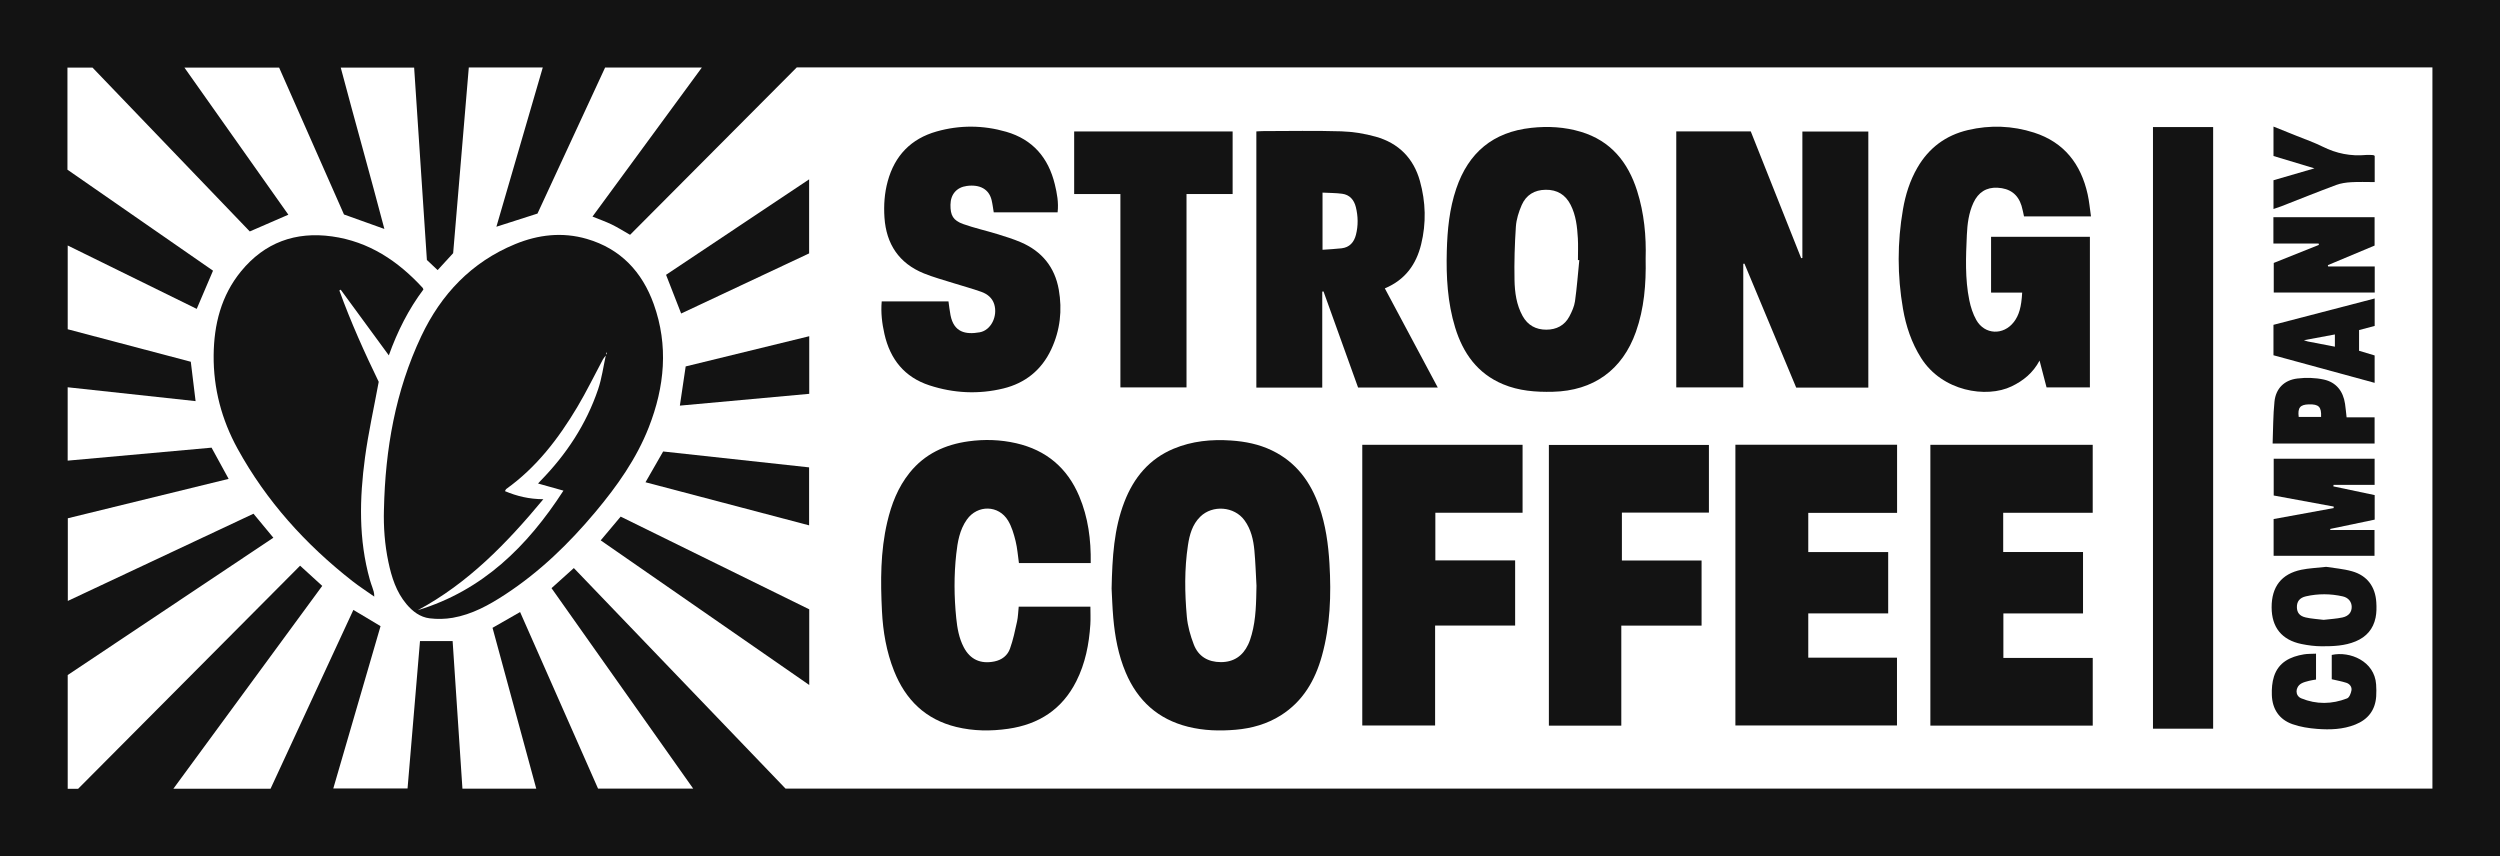
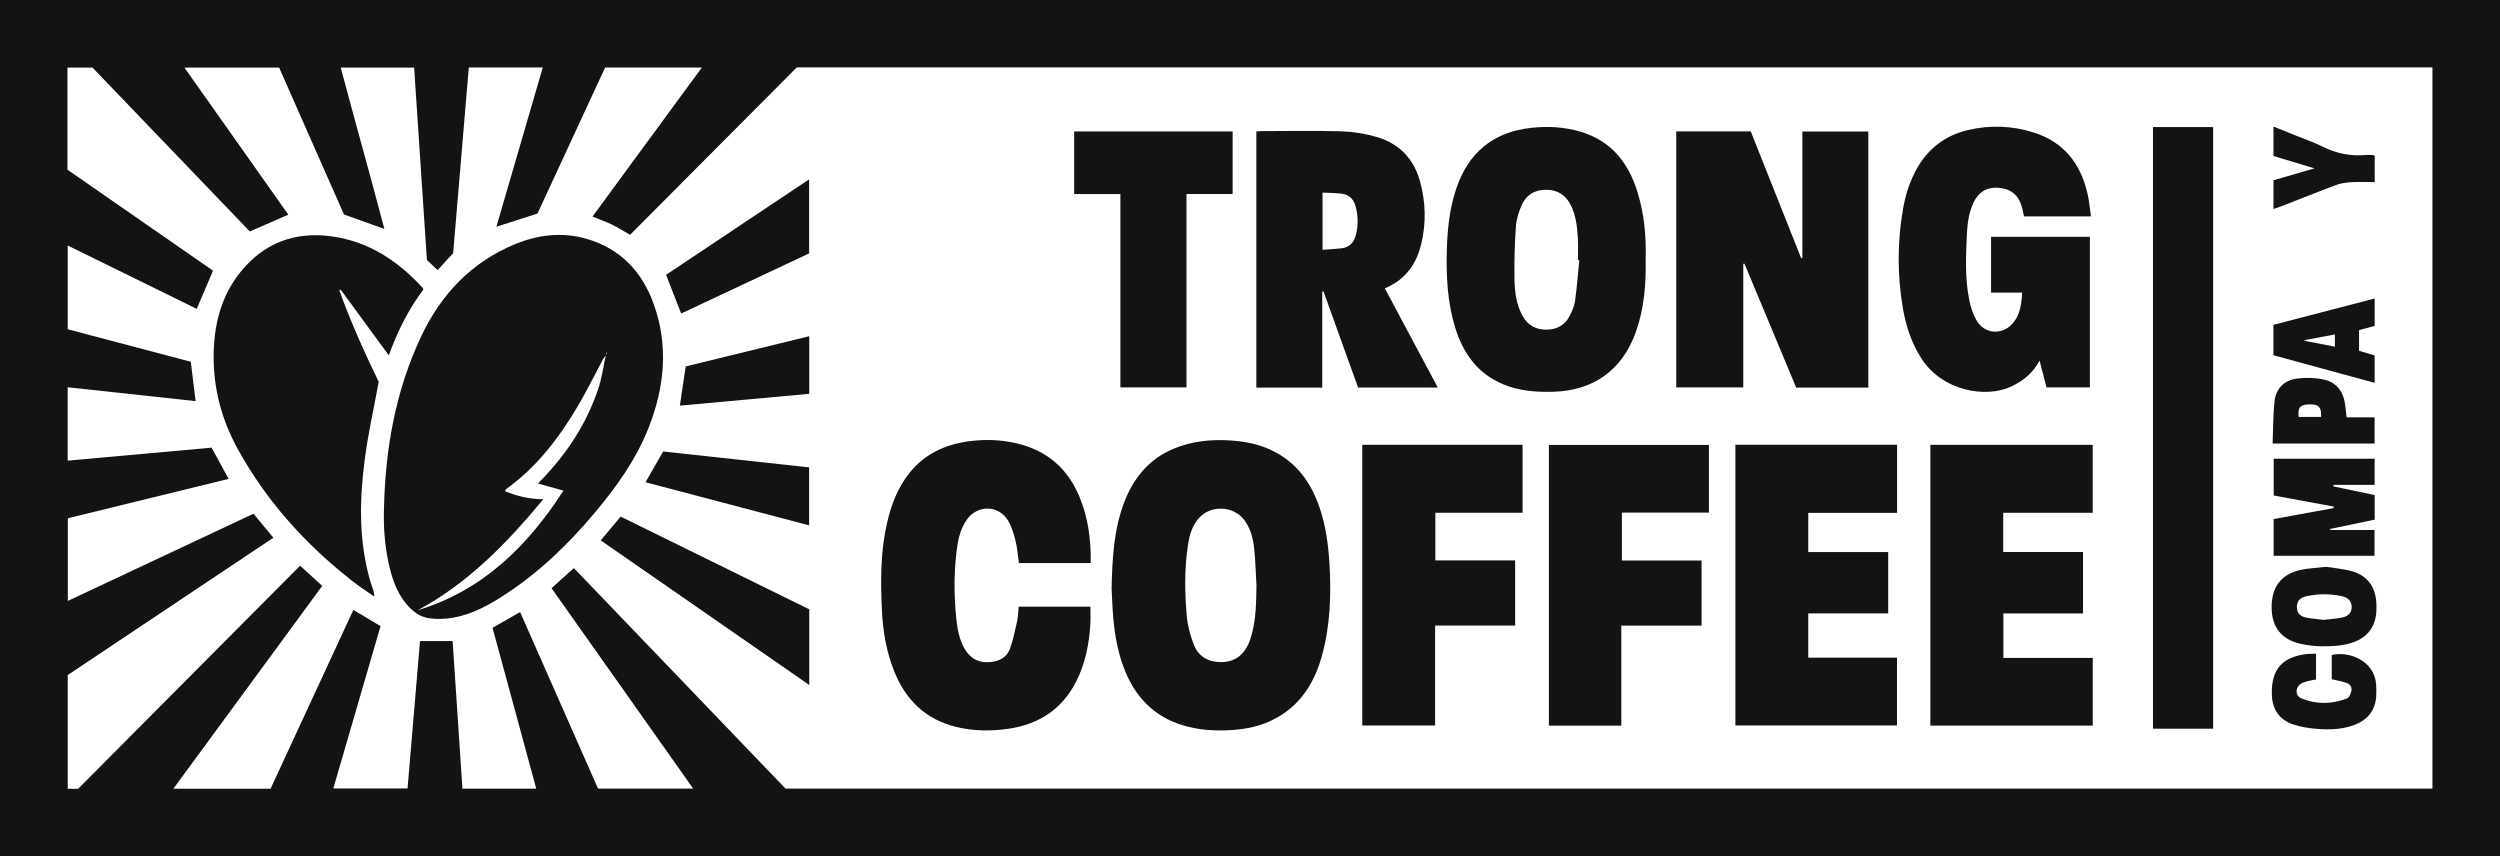
<svg xmlns="http://www.w3.org/2000/svg" fill="none" viewBox="0 0 730 250" height="250" width="730">
  <g clip-path="url(#clip0_10202_1929)">
    <path fill="#131313" d="M0 250V0H730V250H0ZM167.553 165.867C188.24 187.419 208.856 208.896 229.377 230.274H710.267V19.677H232.662C216.378 36.031 200.155 52.321 183.981 68.565C182.125 67.509 180.448 66.439 178.669 65.573C176.9 64.715 175.033 64.065 173.006 63.241C183.654 48.729 194.219 34.334 204.943 19.715H176.695C170.002 34.17 163.362 48.505 156.946 62.361C152.706 63.72 148.975 64.916 144.948 66.207C149.489 50.608 153.969 35.23 158.49 19.703H136.89C135.331 38.23 133.779 56.653 132.322 73.923C130.372 76.053 129.048 77.496 127.789 78.87C126.766 77.906 125.679 76.881 124.652 75.916C123.405 57.098 122.165 38.401 120.929 19.734H99.496C103.694 35.575 108.117 51.155 112.239 66.853C108.14 65.383 104.348 64.024 100.443 62.626C94.137 48.349 87.787 33.969 81.504 19.741H53.853C64.102 34.246 74.168 48.493 84.2 62.691C80.375 64.35 76.754 65.922 72.94 67.582C57.686 51.691 42.25 35.61 27.02 19.745H19.695V49.549C33.922 59.418 48.118 69.267 62.2 79.041C60.577 82.85 59.029 86.469 57.443 90.194C44.947 84.053 32.481 77.925 19.771 71.682V96.144C31.891 99.345 43.863 102.504 55.713 105.633C56.196 109.585 56.644 113.284 57.112 117.13C44.623 115.775 32.249 114.434 19.76 113.083V134.506C33.903 133.23 47.89 131.97 61.775 130.717C63.509 133.883 65.102 136.796 66.76 139.83C50.974 143.695 35.352 147.523 19.802 151.335V175.47C38.018 166.915 55.99 158.474 74.02 150.006C75.99 152.387 77.853 154.639 79.823 157.016C59.637 170.495 39.619 183.861 19.771 197.113V230.327H22.814C44.395 208.638 65.981 186.941 87.627 165.183C89.848 167.207 91.951 169.128 94.092 171.08C79.58 190.852 65.19 210.46 50.624 230.308H79.002C87.079 212.868 95.118 195.507 103.184 178.094C105.961 179.749 108.474 181.249 111.121 182.832C106.516 198.651 101.918 214.432 97.317 230.24H119.005C120.233 215.712 121.442 201.359 122.64 187.188H132.167C133.129 201.689 134.083 216 135.03 230.285H156.585C152.288 214.474 148.047 198.871 143.819 183.322C146.621 181.716 149.207 180.239 151.869 178.716C159.521 196.043 167.089 213.187 174.634 230.281H202.418C188.522 210.62 174.805 191.213 161.042 171.741C163.278 169.732 165.351 167.864 167.556 165.882L167.553 165.867Z" />
    <path fill="#131313" d="M112.114 148.749C112.486 131.195 115.452 114.15 123.009 98.171C128.797 85.929 137.669 76.528 150.424 71.284C157.193 68.5 164.232 67.684 171.367 69.765C181.232 72.639 187.51 79.379 190.895 88.815C195.234 100.928 194.07 112.95 189.461 124.732C185.848 133.967 180.174 141.956 173.854 149.505C166.157 158.702 157.6 166.991 147.515 173.59C142.792 176.681 137.852 179.407 132.212 180.391C130.014 180.774 127.679 180.824 125.466 180.554C122.682 180.216 120.48 178.534 118.693 176.408C115.692 172.838 114.342 168.536 113.407 164.082C112.345 159.028 111.961 153.913 112.11 148.742L112.114 148.749ZM176.953 103.742C176.653 104.133 176.292 104.494 176.06 104.926C173.565 109.57 171.272 114.332 168.572 118.851C163.088 128.04 156.665 136.469 147.819 142.784C147.678 142.886 147.625 143.11 147.454 143.418C150.937 144.88 154.47 145.742 158.654 145.772C147.952 158.683 136.661 170.302 122.009 178.173C140.928 172.424 153.976 159.579 164.529 143.266C161.939 142.541 159.604 141.884 157.113 141.185C157.467 140.802 157.642 140.597 157.828 140.407C165.37 132.702 171.192 123.889 174.652 113.656C175.736 110.451 176.177 107.03 176.911 103.711C177.01 103.483 177.109 103.259 177.208 103.032C177.124 103.013 177.037 102.99 176.953 102.971C176.953 103.229 176.953 103.487 176.953 103.742Z" />
    <path fill="#131313" d="M324.59 171.825C324.787 162.67 325.278 154.411 328.324 146.539C331.062 139.465 335.576 133.99 342.726 131.013C348.088 128.78 353.735 128.237 359.481 128.628C363.615 128.909 367.635 129.711 371.4 131.526C378.45 134.92 382.694 140.688 385.204 147.887C387.091 153.298 387.87 158.903 388.205 164.606C388.737 173.685 388.444 182.696 385.999 191.505C384.022 198.632 380.489 204.772 374.028 208.866C369.993 211.421 365.517 212.678 360.828 213.084C356.165 213.487 351.495 213.358 346.909 212.211C338.143 210.016 332.196 204.617 328.708 196.377C326.548 191.274 325.563 185.901 325.077 180.429C324.799 177.293 324.715 174.137 324.586 171.832L324.59 171.825ZM366.893 171.027C366.699 167.61 366.597 164.185 366.285 160.779C365.996 157.627 365.308 154.544 363.379 151.912C360.409 147.857 354.062 147.356 350.48 150.872C348.153 153.158 347.346 156.135 346.882 159.199C345.833 166.144 345.932 173.138 346.559 180.099C346.806 182.844 347.597 185.616 348.59 188.202C349.921 191.676 352.762 193.339 356.5 193.339C360.253 193.339 362.885 191.536 364.467 188.194C364.904 187.275 365.216 186.284 365.49 185.301C366.787 180.623 366.794 175.827 366.893 171.02V171.027Z" />
    <path fill="#131313" d="M123.632 84.532C119.301 90.307 116.053 96.743 113.536 103.764C108.752 97.233 104.116 90.907 99.48 84.581C99.351 84.661 99.222 84.741 99.092 84.82C102.458 94.131 106.535 103.142 110.585 111.495C109.162 119.211 107.557 126.361 106.58 133.599C104.972 145.541 104.682 157.505 107.995 169.284C108.215 170.074 108.497 170.845 108.767 171.619C109.029 172.379 109.307 173.131 109.284 174.209C107.151 172.701 104.949 171.278 102.891 169.671C89.224 158.979 77.792 146.319 69.403 131.081C64.729 122.591 62.291 113.421 62.386 103.723C62.474 94.765 64.569 86.317 70.399 79.204C77.286 70.805 86.295 67.543 96.955 69.032C107.717 70.536 116.217 76.205 123.423 84.05C123.507 84.141 123.53 84.293 123.632 84.536V84.532Z" />
    <path fill="#131313" d="M545.551 113.181H524.491C519.475 101.167 514.424 89.077 509.378 76.987C509.264 77.002 509.15 77.013 509.036 77.029V113.128H489.47V38.366H511.222C516.109 50.658 521.026 63.021 525.94 75.385C526.058 75.366 526.175 75.35 526.293 75.331V38.404H545.551V113.185V113.181Z" />
    <path fill="#131313" d="M318.487 164.424H297.529C297.213 162.248 297.069 160.061 296.548 157.968C296.042 155.933 295.434 153.826 294.373 152.045C291.623 147.431 285.436 147.333 282.329 151.711C280.192 154.726 279.61 158.257 279.222 161.8C278.541 168.019 278.587 174.258 279.222 180.482C279.518 183.417 280.024 186.326 281.409 188.984C283.276 192.579 286.341 193.954 290.342 193.149C292.559 192.705 294.198 191.41 294.916 189.405C295.833 186.853 296.392 184.165 296.974 181.507C297.278 180.117 297.305 178.67 297.464 177.148H318.396C318.396 178.932 318.487 180.626 318.38 182.308C318.012 188.091 316.913 193.715 314.273 198.94C310.143 207.126 303.348 211.516 294.38 212.807C289.3 213.54 284.23 213.486 279.237 212.271C270.255 210.084 264.421 204.358 261.059 195.902C258.831 190.294 257.83 184.419 257.534 178.462C257.1 169.759 257.066 161.044 259.07 152.474C260.295 147.226 262.196 142.282 265.634 138.014C270.064 132.516 275.967 129.816 282.8 128.867C287.467 128.222 292.133 128.37 296.723 129.422C305.5 131.434 311.653 136.617 315.148 144.929C317.742 151.099 318.593 157.551 318.491 164.424H318.487Z" />
    <path fill="#131313" d="M563.668 129.885H611.071V149.732H584.934V161.188H608.242V179.122H584.987V192.116H611.079V211.88H563.668V129.885Z" />
    <path fill="#131313" d="M506.73 129.866H553.947V149.763H528.015V161.208H551.35V179.119H528.015V192.044H553.921V211.835H506.734V129.87L506.73 129.866Z" />
    <path fill="#131313" d="M610.25 69.142V113.121H597.594C596.944 110.622 596.29 108.12 595.552 105.291C593.613 108.917 590.814 111.165 587.406 112.809C580.036 116.363 567.121 114.29 560.961 104.528C558.166 100.1 556.553 95.266 555.671 90.171C553.998 80.496 553.994 70.802 555.667 61.126C556.405 56.855 557.686 52.754 559.873 48.972C563.212 43.193 568.152 39.509 574.621 37.983C581.101 36.456 587.596 36.688 593.936 38.719C602.743 41.548 607.638 47.916 609.592 56.722C610.053 58.783 610.231 60.906 610.566 63.181H591.011C590.779 62.174 590.604 61.1 590.285 60.071C589.239 56.722 586.885 54.99 583.238 54.812C580.044 54.656 577.656 56.145 576.237 59.213C574.86 62.193 574.465 65.406 574.32 68.614C574.035 74.982 573.75 81.38 575.039 87.68C575.446 89.662 576.093 91.69 577.081 93.44C579.53 97.776 585.003 97.985 588.053 94.017C589.551 92.066 590.251 89.65 590.475 85.439H581.39V69.138H610.258L610.25 69.142Z" />
    <path fill="#131313" d="M480.528 75.533C480.677 82.994 480.102 90.068 477.691 96.884C473.744 108.051 465.271 114.119 453.414 114.4C448.424 114.518 443.526 114.142 438.875 112.194C431.402 109.062 427.196 103.111 424.907 95.642C422.675 88.352 422.26 80.826 422.466 73.27C422.633 67.103 423.222 60.982 425.23 55.07C428.805 44.548 435.966 38.545 447.139 37.33C452.06 36.794 456.882 37.072 461.601 38.484C470.34 41.1 475.375 47.339 478.038 55.731C480.11 62.266 480.722 69.002 480.528 75.529V75.533ZM461.156 75.966C461.023 75.954 460.89 75.947 460.757 75.935C460.757 73.813 460.856 71.686 460.734 69.571C460.54 66.222 460.183 62.877 458.627 59.82C457.125 56.862 454.71 55.374 451.337 55.412C448.036 55.45 445.614 56.957 444.332 59.892C443.473 61.867 442.781 64.046 442.636 66.177C442.29 71.36 442.134 76.569 442.237 81.76C442.309 85.367 442.788 88.994 444.598 92.267C446.104 94.989 448.493 96.269 451.52 96.265C454.471 96.265 456.878 95.035 458.278 92.362C458.996 90.983 459.685 89.484 459.898 87.972C460.46 83.989 460.753 79.968 461.156 75.962V75.966Z" />
    <path fill="#131313" d="M628.668 37.102H646.237V212.777H628.668V37.102Z" />
    <path fill="#131313" d="M366.859 38.374C367.608 38.336 368.278 38.279 368.943 38.279C376.503 38.271 384.071 38.116 391.624 38.347C395.016 38.45 398.477 39.004 401.743 39.923C408.364 41.788 412.757 46.177 414.616 52.856C416.32 58.969 416.491 65.166 414.974 71.341C413.544 77.169 410.372 81.684 404.371 84.205C409.505 93.823 414.609 103.385 419.83 113.159H396.56C393.206 103.837 389.836 94.473 386.467 85.105C386.345 85.12 386.22 85.132 386.098 85.147V113.174H366.855V38.374H366.859ZM386.174 72.935C388.11 72.791 389.935 72.715 391.742 72.506C394.077 72.237 395.377 70.733 395.933 68.573C396.621 65.876 396.571 63.143 395.902 60.45C395.381 58.366 394.111 56.866 391.894 56.574C390.03 56.331 388.137 56.346 386.178 56.243V72.935H386.174Z" />
-     <path fill="#131313" d="M257.458 88.003H276.955C277.153 89.374 277.29 90.718 277.548 92.035C278.533 97.047 281.945 97.761 286.078 97.032C289.368 96.451 291.395 92.332 290.311 88.823C289.744 86.989 288.292 85.842 286.58 85.227C283.88 84.259 281.097 83.522 278.358 82.656C275.487 81.749 272.563 80.963 269.779 79.835C262.493 76.873 258.785 71.269 258.264 63.523C258.024 59.953 258.264 56.395 259.215 52.925C261.261 45.437 266.018 40.501 273.491 38.389C280.237 36.483 287.063 36.525 293.81 38.477C301.594 40.728 306.135 46.09 308.006 53.813C308.645 56.456 309.154 59.145 308.82 62.004H290.17C289.965 60.8 289.832 59.589 289.547 58.415C288.775 55.252 286.154 53.787 282.298 54.299C279.355 54.69 277.575 56.737 277.537 59.779C277.499 62.888 278.305 64.373 281.279 65.433C284.496 66.576 287.854 67.32 291.125 68.326C293.475 69.047 295.844 69.776 298.099 70.745C304.218 73.372 308.002 77.99 309.162 84.562C310.223 90.577 309.569 96.436 306.964 102.01C304.135 108.055 299.358 111.883 292.95 113.44C285.736 115.194 278.488 114.833 271.422 112.532C264.105 110.151 259.922 104.892 258.256 97.53C257.564 94.462 257.165 91.352 257.461 88.003H257.458Z" />
    <path fill="#131313" d="M499.004 129.923V149.679H473.593V163.668H496.859V182.68H473.421V211.888H452.273V129.923H499H499.004Z" />
    <path fill="#131313" d="M442.42 182.662H419.051V211.843H397.785V129.881H444.591V149.721H419.123V163.634H442.42V182.662Z" />
    <path fill="#131313" d="M359.927 56.657H346.461V113.121H327.158V56.661H313.657V38.385H359.927V56.653V56.657Z" />
    <path fill="#131313" d="M181.231 150.849C199.664 159.913 217.926 168.893 236.298 177.923V200.015C215.906 185.874 195.717 171.874 175.405 157.787C177.402 155.409 179.242 153.219 181.235 150.849H181.231Z" />
    <path fill="#131313" d="M680.448 154.767H693.359V162.301H663.897V151.563C669.773 150.488 675.599 149.425 681.425 148.362C681.425 148.214 681.433 148.062 681.437 147.914C675.648 146.847 669.86 145.78 663.92 144.686V133.948H693.389V141.58H681.406C681.383 141.728 681.357 141.876 681.334 142.024C685.323 142.863 689.312 143.706 693.408 144.568V151.73C689.077 152.637 684.753 153.545 680.425 154.449C680.433 154.555 680.444 154.661 680.452 154.767H680.448Z" />
    <path fill="#131313" d="M198.896 91.545C197.375 87.649 195.964 84.034 194.488 80.245C208.209 71.09 222.094 61.821 236.263 52.366V73.991C223.919 79.789 211.438 85.656 198.896 91.545Z" />
    <path fill="#131313" d="M188.484 140.817C190.291 137.673 191.926 134.821 193.641 131.833C207.761 133.371 221.931 134.912 236.257 136.473V153.401C220.345 149.209 204.498 145.036 188.484 140.817Z" />
-     <path fill="#131313" d="M663.833 71.109V63.416H693.381V71.705C688.867 73.596 684.3 75.514 679.729 77.427C679.759 77.553 679.786 77.678 679.816 77.807H693.42V85.413H663.935V76.778C668.271 75.047 672.69 73.281 677.109 71.515C677.086 71.379 677.067 71.242 677.044 71.105H663.825L663.833 71.109Z" />
    <path fill="#131313" d="M236.298 98.175V114.997C223.729 116.143 211.191 117.286 198.52 118.441C199.09 114.606 199.638 110.922 200.219 106.996C212.1 104.091 224.109 101.156 236.298 98.175Z" />
    <path fill="#131313" d="M679.238 165.518C681.455 165.882 684.213 166.08 686.818 166.82C691.198 168.062 693.602 171.297 693.88 175.861C693.971 177.353 693.971 178.903 693.67 180.357C692.99 183.657 691.005 185.969 687.848 187.279C684.669 188.6 681.311 188.722 677.964 188.714C675.994 188.711 673.994 188.452 672.058 188.057C666.278 186.877 663.331 183.197 663.315 177.361C663.3 171.327 666.179 167.579 671.979 166.372C674.177 165.916 676.451 165.833 679.242 165.518H679.238ZM678.501 180.995C680.356 180.771 682.208 180.687 683.996 180.3C685.859 179.894 686.719 178.72 686.696 177.175C686.677 175.758 685.756 174.524 684.091 174.145C680.516 173.34 676.896 173.313 673.321 174.129C671.461 174.555 670.674 175.667 670.693 177.289C670.712 178.838 671.435 179.875 673.234 180.288C674.949 180.687 676.736 180.771 678.501 180.995Z" />
    <path fill="#131313" d="M676.28 190.859V198.427C675.576 198.552 674.903 198.625 674.257 198.799C673.473 199.012 672.637 199.187 671.952 199.597C670.18 200.656 670.089 203.139 671.971 203.914C676.367 205.729 680.931 205.661 685.354 203.929C686.004 203.675 686.479 202.441 686.628 201.59C686.803 200.584 686.122 199.695 685.133 199.376C683.779 198.94 682.368 198.693 680.87 198.336V191.239C686.164 190.066 693.385 193.05 693.827 199.859C693.903 201.017 693.929 202.186 693.849 203.341C693.576 207.369 691.465 210.084 687.742 211.573C684.148 213.008 680.36 213.126 676.596 212.837C674.165 212.651 671.671 212.26 669.389 211.455C665.518 210.088 663.514 207.039 663.377 202.968C663.316 201.153 663.453 199.228 664.004 197.52C665.343 193.377 668.758 191.729 672.762 191.068C673.827 190.89 674.93 190.939 676.28 190.871V190.859Z" />
    <path fill="#131313" d="M693.405 87.156V95.175C691.869 95.578 690.378 95.973 688.845 96.375V102.428C690.306 102.865 691.789 103.309 693.394 103.791V111.792C683.457 109.084 673.653 106.411 663.853 103.738V94.849C673.683 92.29 683.457 89.745 693.405 87.156ZM681.787 101.232V97.659C678.806 98.213 675.965 98.741 672.74 99.341C673.371 99.546 673.615 99.656 673.869 99.705C676.467 100.21 679.064 100.708 681.783 101.232H681.787Z" />
    <path fill="#131313" d="M663.605 129.513C663.773 125.287 663.731 121.246 664.149 117.252C664.549 113.409 667.017 110.99 670.823 110.527C673.356 110.219 676.056 110.284 678.543 110.827C682.156 111.613 684.21 114.222 684.75 117.912C684.928 119.128 685.035 120.354 685.206 121.858H693.382V129.513H663.609H663.605ZM671.227 121.751H677.756C677.897 118.79 677.079 117.996 674.166 118.076C671.63 118.144 670.884 119.055 671.223 121.751H671.227Z" />
    <path fill="#131313" d="M663.859 61.024V52.632C667.647 51.531 671.496 50.411 675.812 49.158C671.564 47.878 667.754 46.728 663.859 45.554V36.961C666.191 37.895 668.4 38.776 670.606 39.669C673.142 40.698 675.747 41.594 678.189 42.813C682.224 44.829 686.422 45.668 690.898 45.251C691.579 45.186 692.271 45.254 692.955 45.285C693.077 45.289 693.191 45.395 693.412 45.505V53.168C691.05 53.168 688.803 53.069 686.563 53.202C685.087 53.289 683.555 53.498 682.182 54.007C676.797 56.012 671.465 58.161 666.111 60.249C665.426 60.515 664.723 60.731 663.863 61.028L663.859 61.024Z" />
  </g>
  <defs>
    <clipPath id="clip0_10202_1929">
      <rect fill="white" height="250" width="730" />
    </clipPath>
  </defs>
</svg>